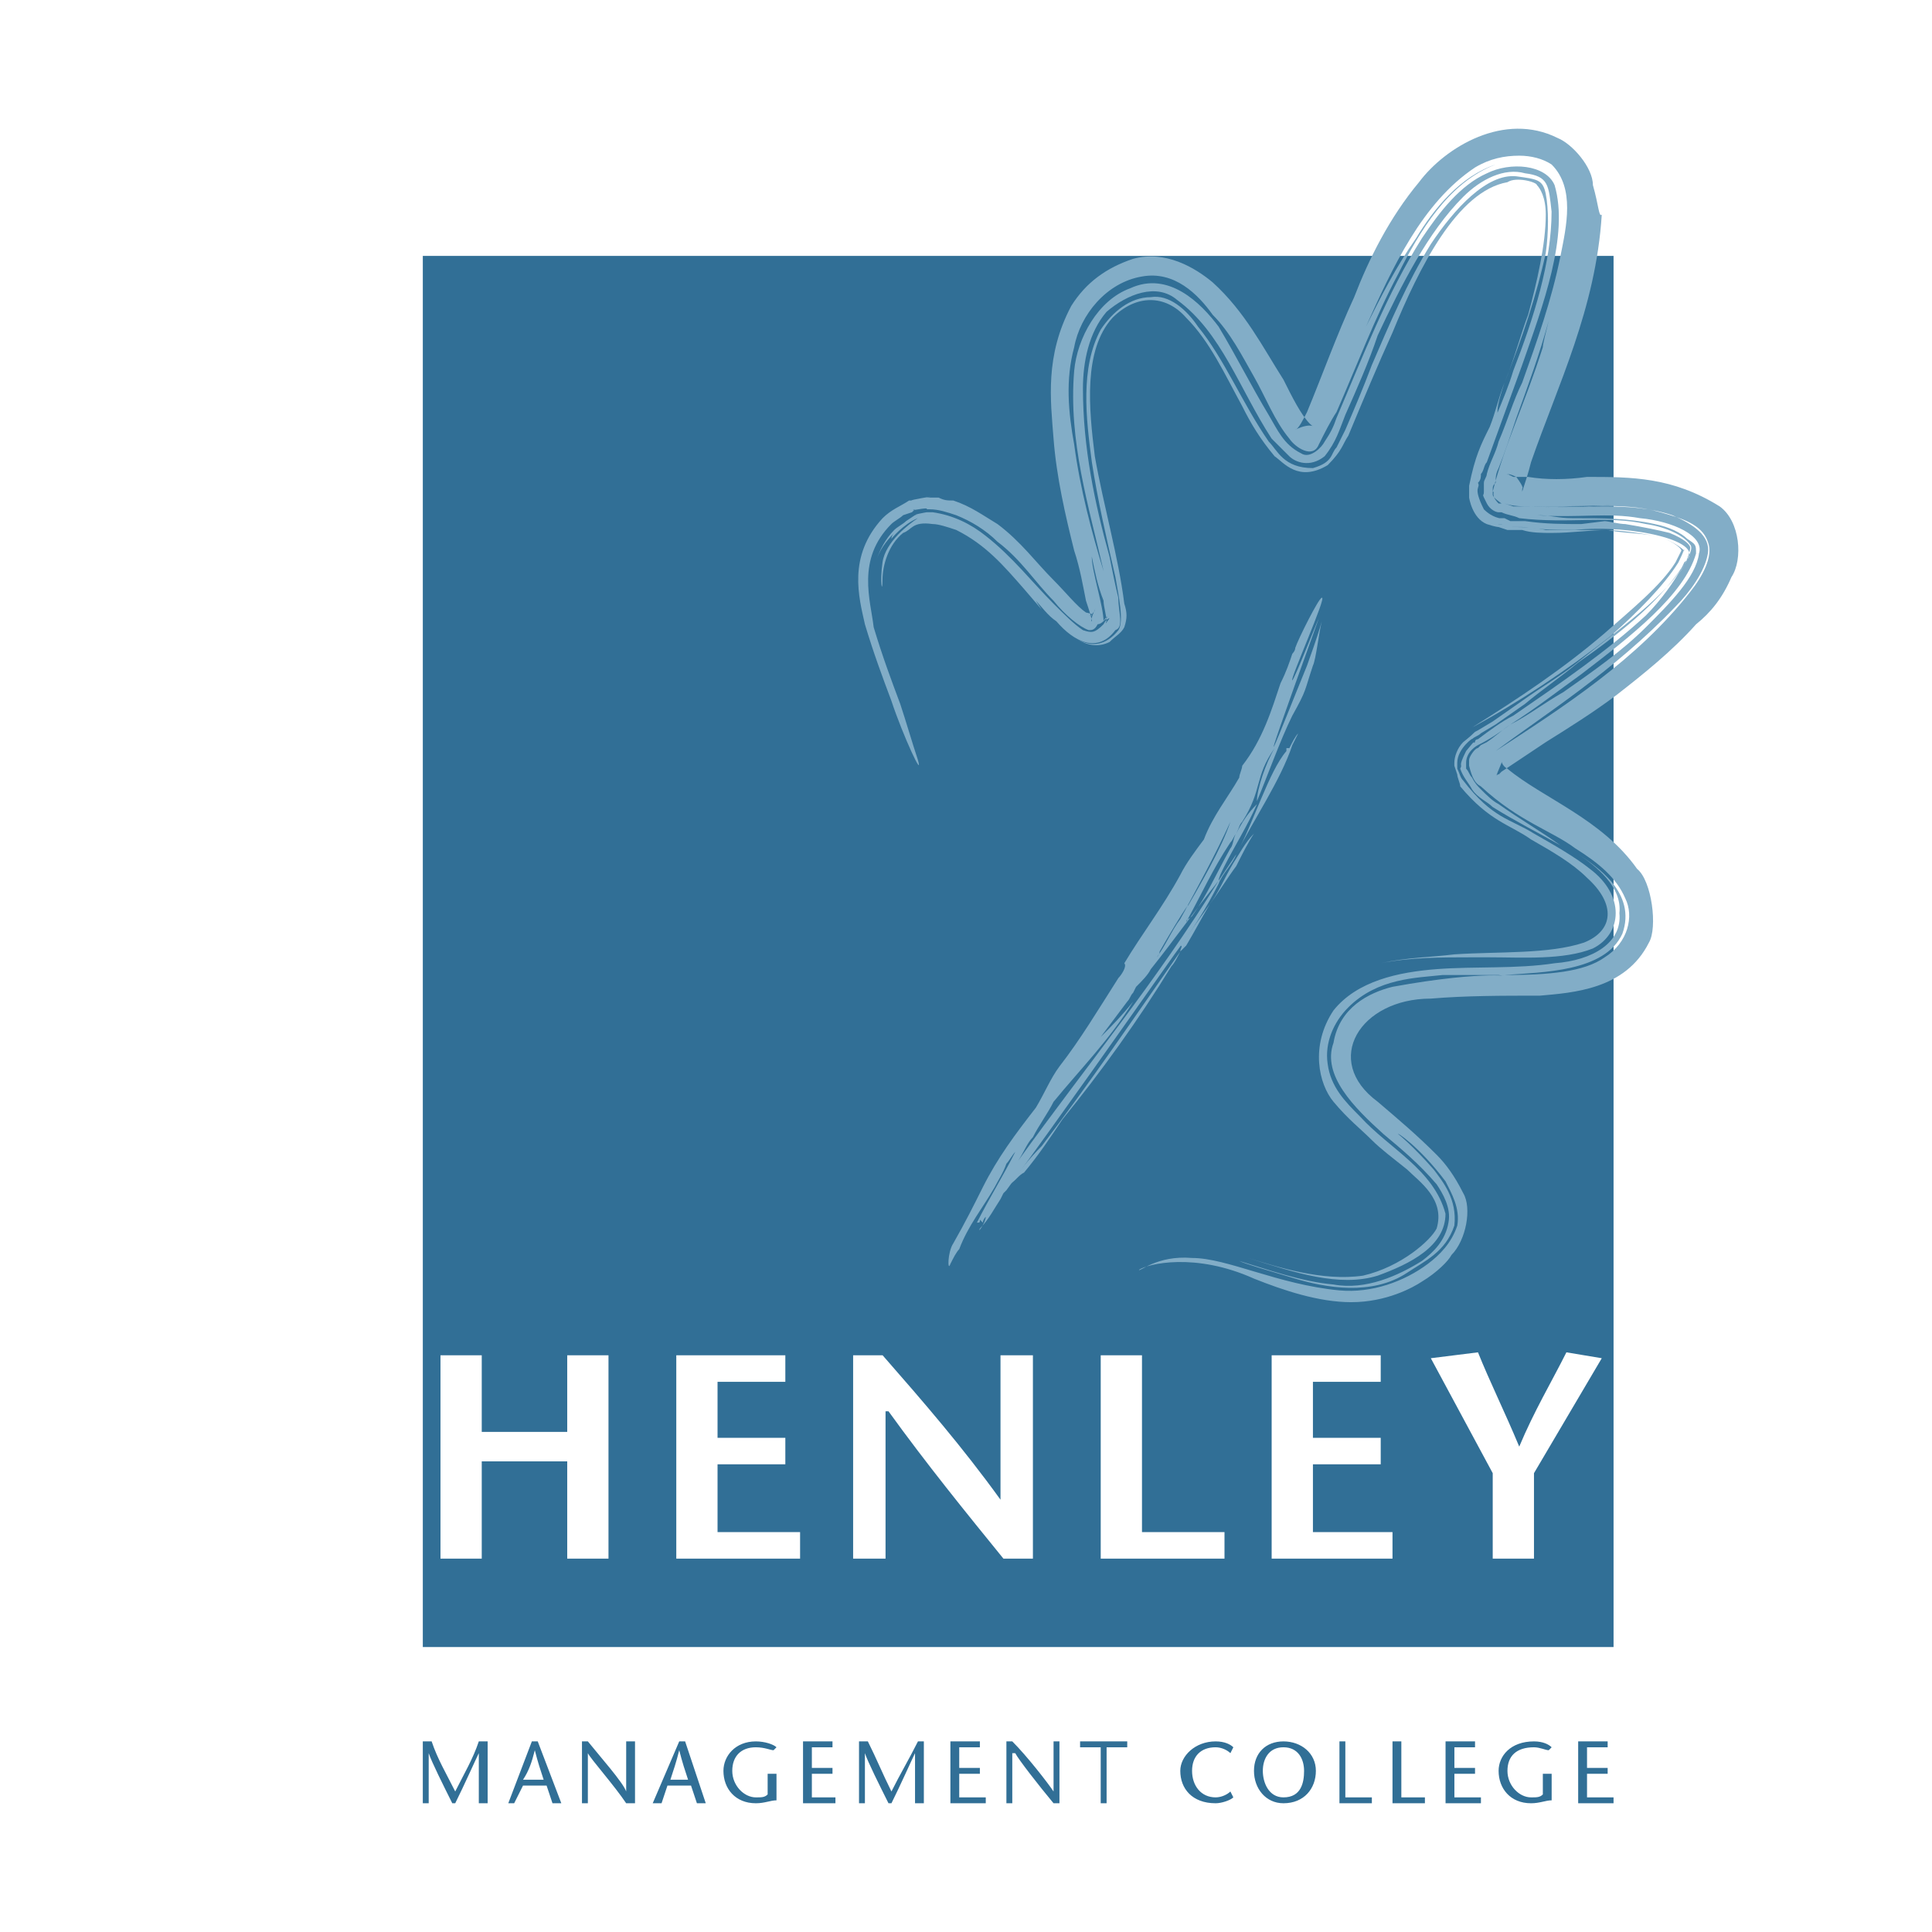
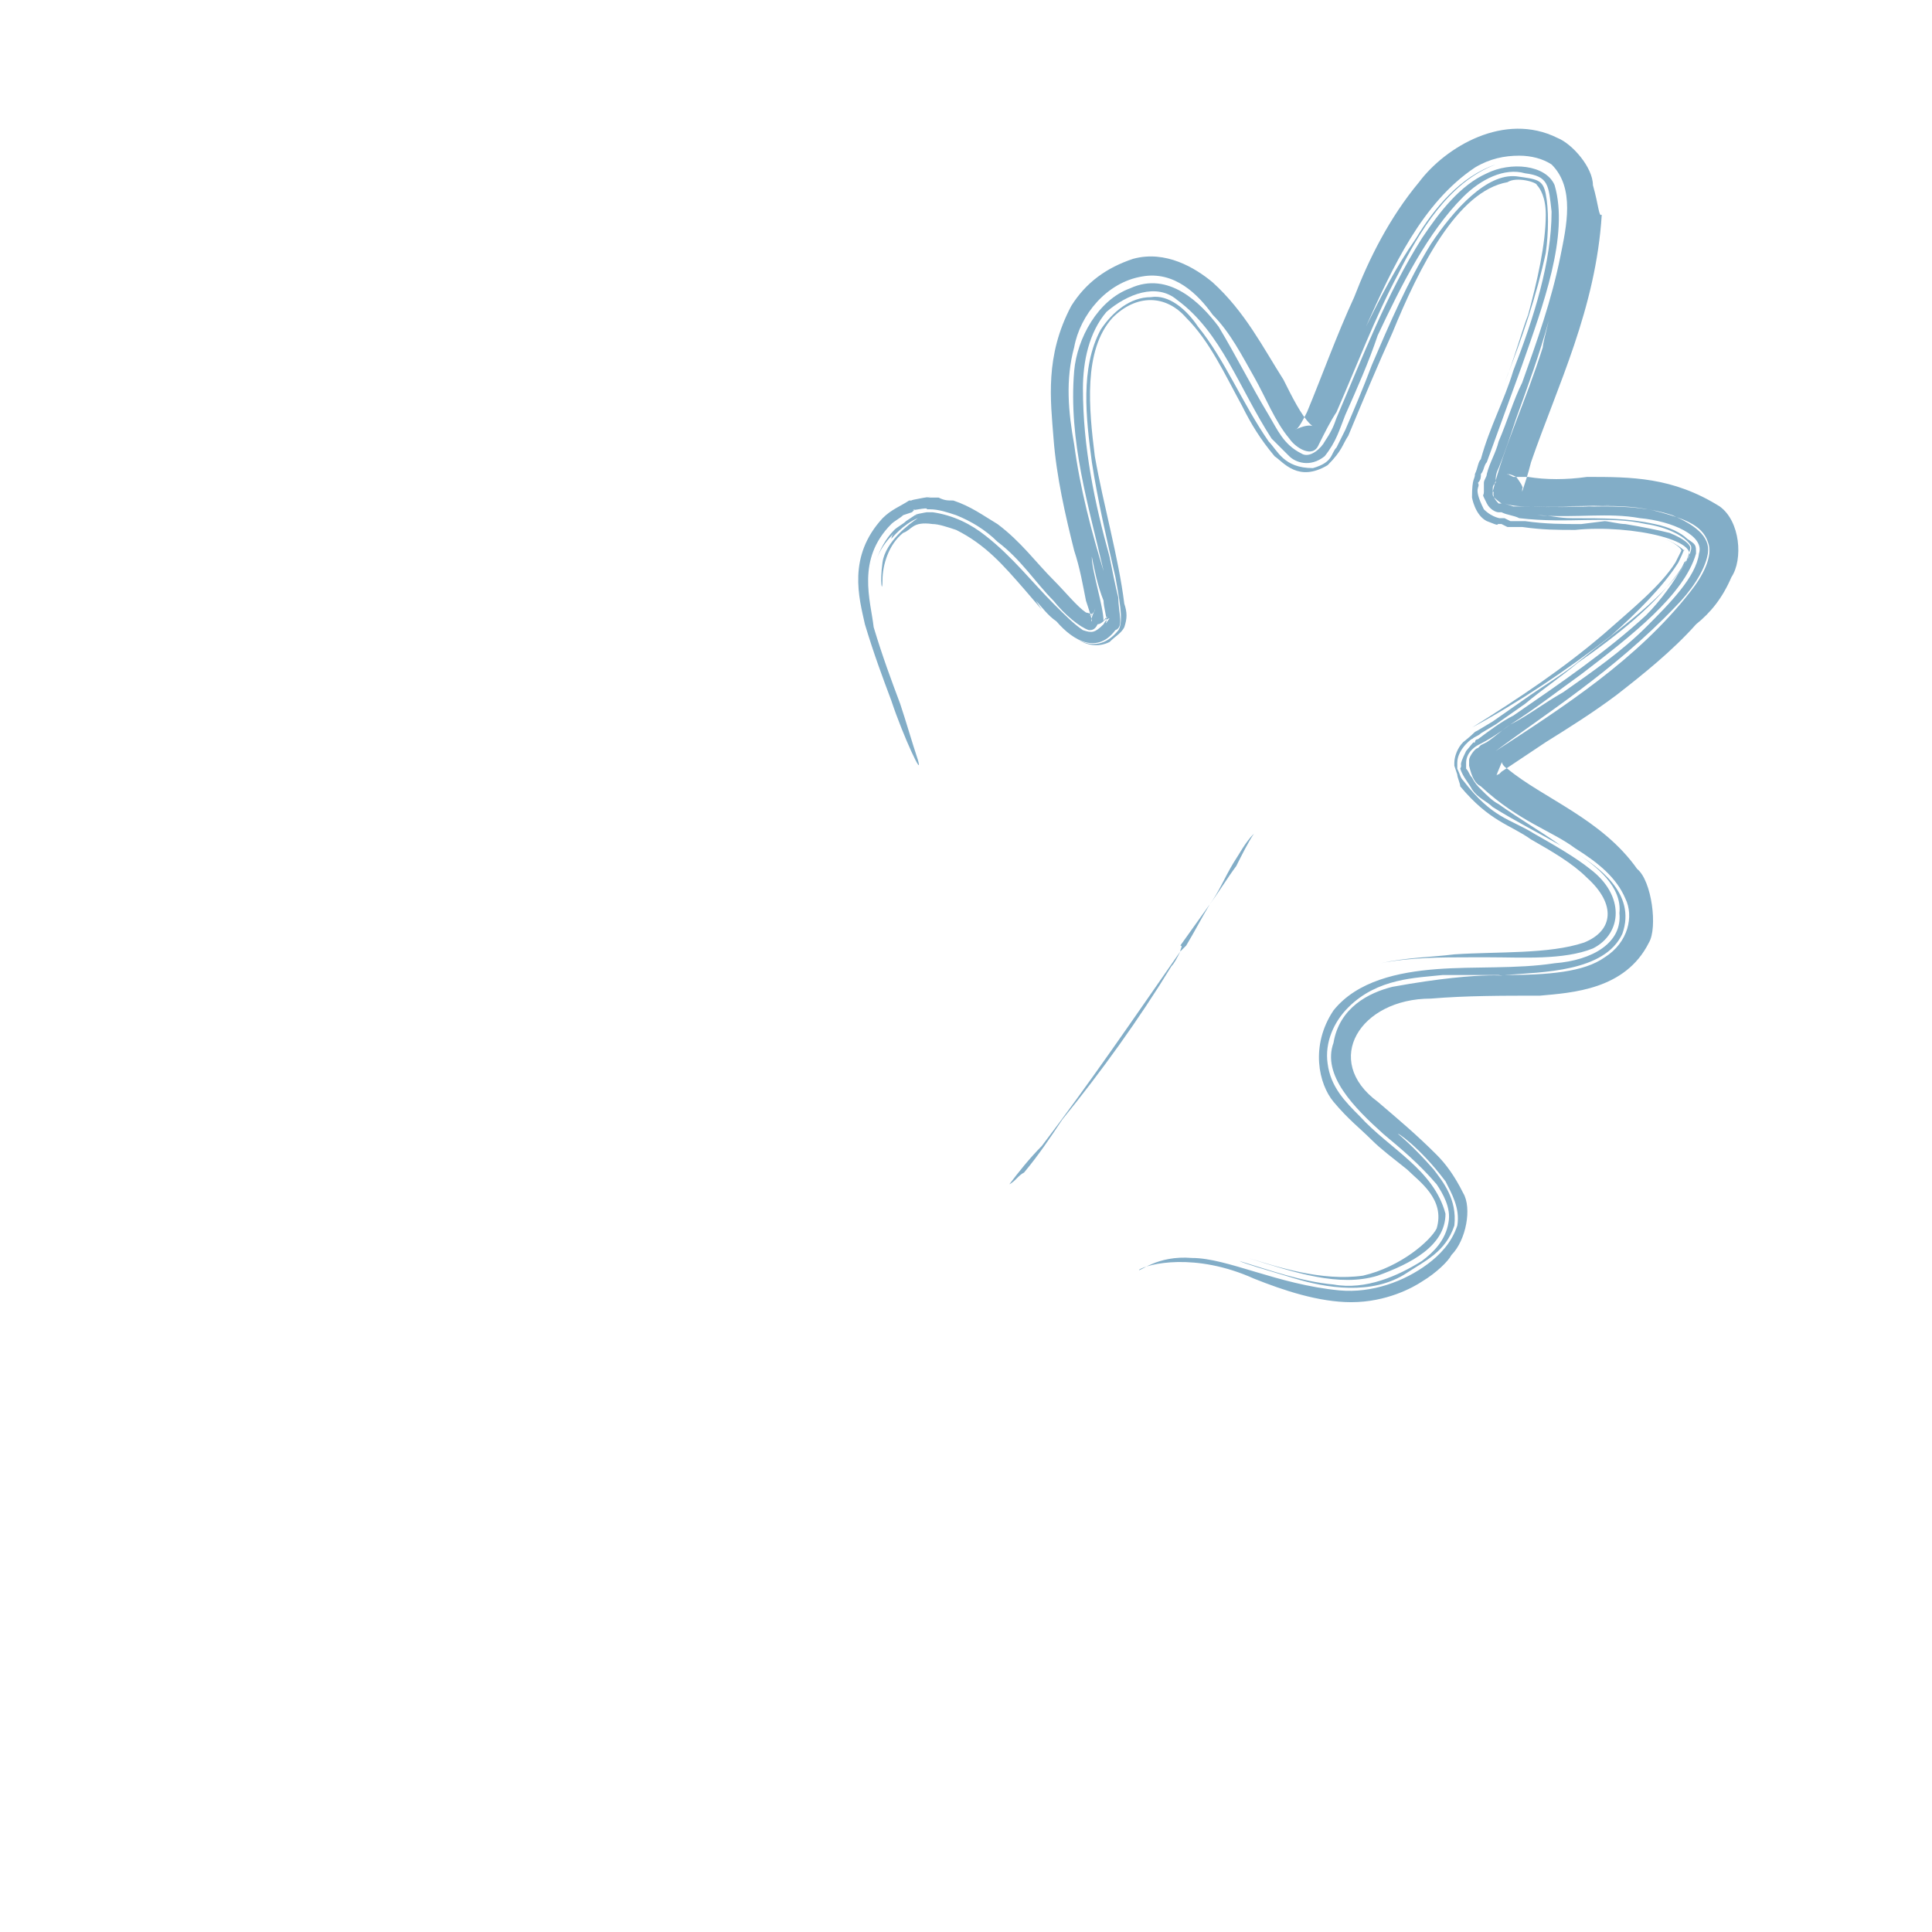
<svg xmlns="http://www.w3.org/2000/svg" width="2500" height="2500" viewBox="0 0 192.756 192.756">
  <g fill-rule="evenodd" clip-rule="evenodd">
-     <path fill="#fff" d="M0 0h192.756v192.756H0V0z" />
-     <path d="M42.184 164.328V25.53h118.801v138.798H42.184zm18.525-29.113h-4.117v7.646h-8.528v-7.646h-4.117v20.291h4.117v-9.705h8.528v9.705h4.117v-20.291zm17.644 0h-10.88v20.291h12.351v-2.646H71.59v-6.764h6.763v-2.646H71.59v-5.588h6.763v-2.647zm24.702 0H99.82v14.41c-3.823-5.295-7.646-9.705-11.763-14.41h-2.94v20.291h3.234v-14.703h.294c3.822 5.293 7.646 9.998 11.468 14.703h2.941v-20.291h.001zm6.763 20.291h12.35v-2.646h-8.232v-17.645h-4.117v20.291h-.001zm27.936-20.291h-10.881v20.291h12.057v-2.646h-7.939v-6.764h6.764v-2.646h-6.764v-5.588h6.764v-2.647h-.001zm15.291 20.291v-8.527l6.764-11.469-3.529-.588c-1.471 2.939-3.234 5.881-4.705 9.408-1.469-3.527-2.939-6.469-4.117-9.408l-4.705.588 6.176 11.469v8.527h4.116z" fill="#316f96" />
    <path d="M88.939 69.933c-.882-2.352-1.764-4.705-2.646-7.646-.588-2.646-1.764-6.763 1.764-10.586.882-.883 1.765-1.177 2.646-1.765h.294c-.588 0 2.941-.588 1.47-.294h1.176c.588.294.882.294 1.471.294 1.765.588 2.94 1.471 4.411 2.353 2.354 1.765 3.822 3.823 5.588 5.587 1.176 1.176 2.352 2.646 3.234 3.234 1.471.294-.295.294.588.294 0-.294.295-.294.295-.588.293-.588-.59 1.176-.295 1.176 0 .294 0 0 0 0 0-.294-.295-1.176-.588-2.059-.295-1.47-.588-3.234-1.176-4.999-.883-3.528-1.766-7.352-2.059-11.174-.295-3.823-.883-8.234 1.764-13.233 1.471-2.353 3.529-3.823 6.176-4.705 3.234-.882 6.176.882 7.939 2.352 3.234 2.941 5 6.47 7.059 9.704.881 1.765 1.764 3.529 2.646 4.411.588.588.293-.294-1.471.588.293 0 .881-1.176 1.176-1.764 1.471-3.529 2.941-7.646 4.705-11.469 1.471-3.823 3.529-7.939 6.469-11.469 2.646-3.528 8.529-7.057 13.822-4.41 1.469.587 3.527 2.94 3.527 4.704.588 2.059.588 3.235.883 2.941-.588 9.41-4.41 17.055-7.057 24.701-.295 1.176-.59 2.058-.883 2.94v-.294s.293 0-.588-1.176c-1.176-.588-.883 0-.883-.294l.588.294h1.471c1.764.294 3.822.294 5.881 0 4.412 0 8.527 0 13.232 2.94 2.059 1.471 2.354 5.293 1.176 7.058-.881 2.059-2.057 3.529-3.527 4.705-2.354 2.647-5.293 4.999-7.939 7.058-2.354 1.765-4.705 3.234-7.059 4.705l-3.527 2.353-.883.588-.295.294c0-.294-.588.882.295-1.176 0-.294 0 .294.588.588 3.529 2.94 9.41 4.999 12.939 9.998 1.469 1.176 2.057 5.881 1.176 7.352-2.354 4.706-7.646 4.999-10.881 5.293-3.822 0-7.352 0-10.881.293-7.057 0-10.879 6.176-5.293 10.293 2.059 1.764 3.824 3.234 5.881 5.293.883.883 1.766 2.059 2.648 3.824.881 1.469.293 4.703-1.178 6.174-.293.588-1.471 1.764-2.939 2.646-.883.588-3.529 2.059-7.059 2.059-3.234 0-6.762-1.176-9.703-2.352-5.881-2.646-10.586-1.471-11.469-.883 0 .293 1.764-1.471 5.293-1.176 3.529 0 8.527 2.646 14.703 3.234 3.234.293 6.469-.883 8.822-2.646 1.176-.883 2.352-2.059 2.939-3.822.295-1.766-.588-3.234-1.176-4.412-2.646-3.529-4.998-4.998-4.705-4.705 0 0 1.471 1.176 3.529 3.529.883 1.176 2.352 2.941 2.059 5.588-.883 2.646-2.941 3.527-4.705 4.703-3.529 2.354-8.234 1.471-11.174.59-2.941-.883-5-1.471-5.588-1.766 2.941.883 6.176 2.059 9.41 2.354 3.234.588 6.469-.883 8.822-2.354 1.176-.881 2.352-2.059 2.646-3.822.293-1.471-.588-2.939-1.178-3.822-1.764-2.059-3.527-3.529-5.293-5-2.939-2.646-6.174-5.881-4.998-9.115.588-3.529 3.529-5 5.881-5.588 9.705-1.764 12.352-.881 10.586-1.176h-5.586c-2.646.295-6.471.295-9.41 3.234-1.471 1.471-2.354 3.529-2.059 5.588.293 2.352 1.764 3.822 3.234 5.293 2.941 3.234 7.352 5.293 8.527 9.703 0 3.234-3.527 5-6.764 6.176-3.822 1.176-8.232-.295-12.938-1.764 2.939.881 7.352 2.352 11.469 1.764 3.822-.883 6.762-3.529 7.35-4.705.883-2.939-1.764-4.705-2.939-5.881-1.471-1.176-2.646-2.059-3.529-2.941-1.176-1.176-2.352-2.059-3.822-3.822s-2.352-5.588 0-9.115c2.352-2.941 6.469-3.824 10.291-4.117 3.824-.295 7.941 0 11.764-.588 3.822-.294 6.764-2.059 6.469-5 .295-2.646-2.352-4.705-4.117-5.881 1.766 1.176 5.883 3.823 4.412 7.939-1.766 3.822-7.939 3.822-11.762 4.117 4.41 0 7.939-.295 9.996-1.764 2.354-1.471 2.941-4.117 2.059-5.881-.881-2.059-2.646-3.529-4.998-5-2.354-1.764-5.588-2.646-9.41-6.175-.588-.294-.883-.882-1.176-2.059v-.588c0-.294.588-1.177.881-1.177l.295-.294.588-.294c.883-.588 1.471-1.176 2.354-1.765 1.764-.882 3.234-2.058 5.293-3.234 2.939-2.059 5.881-4.117 8.232-6.47 2.354-2.353 5-4.999 5.293-7.351.588-1.765-2.646-3.235-5.881-3.529-3.234-.588-6.176 0-10.291-.294 1.469 0 2.059.294 3.527.294 3.234 0 5.588 0 8.234.588 1.471.294 2.646.882 3.234 1.47.883.588.883.588.883 1.471-1.176 4.117-6.469 8.233-11.469 12.056-2.059 1.471-4.705 3.529-7.057 4.999-1.178.882-2.059 1.471-3.236 2.059 0 0-1.176.588-1.176 1.765v.588c.295.294.295.588.588.882.295.588.588.882.883 1.176.588.588 1.176 1.176 1.764 1.47 2.059 1.47 4.117 2.646 6.176 4.117-2.059-1.176-4.41-2.353-6.764-3.823-.588-.588-1.471-.882-2.059-1.764-.293-.588-.881-1.176-1.176-2.059.295-.588-.295 0 .588-1.765 1.176-1.47.588-.588.883-.882 0-.294.293-.294.293-.294 1.178-.882 2.354-1.765 3.529-2.353 4.705-3.234 9.41-6.469 13.232-9.999 1.471-1.47 2.941-3.528 3.529-4.705-2.354 3.528-6.469 6.763-10.293 9.41-1.764 1.47-3.527 2.646-5.293 4.117l-2.939 2.058-1.471.882c-.295.294-.588.294-.883.588.295-.294-1.471.882-1.471 2.353v.588c.295.588.295.882.59 1.176 2.939 3.823 4.705 3.823 7.057 5.293 2.059 1.176 4.117 2.353 5.588 3.529 3.527 2.647 3.234 6.469.293 7.94-2.939 1.176-7.057.882-10.291.882h-2.059c-2.646 0-5.881 0-8.822.588 2.646-.588 4.998-.588 7.352-.883 4.41-.294 9.41 0 12.939-1.176 2.939-1.176 3.234-3.822.293-6.469-1.471-1.47-3.529-2.646-5.586-3.823-2.059-1.471-4.117-1.765-7.059-5.293 0-.294-.295-.882-.295-1.177l-.293-.882v-.294c0-.588.293-1.471.883-2.059 1.469-1.176.881-.882 1.469-1.176l1.471-.882 2.941-2.059c2.059-1.47 4.117-2.646 5.881-4.116 3.234-2.647 9.115-6.764 10.293-9.705 2.646-2.058-5.293-3.823-10.881-3.235-1.764 0-3.234 0-5.293-.294h-1.471l-.588-.294h-.295c-.293 0 .295.294-1.176-.294-1.176-.588-1.471-2.353-1.471-2.353 0-2.058.295-1.764.295-2.352.293-.588.293-1.176.588-1.47.883-3.235 2.354-5.882 3.234-8.823 2.059-5.293 3.822-10.88 3.822-15.879-.293-2.646-.293-3.528-2.646-3.822-2.057-.588-4.41.588-6.174 2.353-3.529 3.528-6.176 8.821-8.529 13.821-.881 2.646-2.059 5.293-3.234 7.94-.588 1.47-.881 2.646-2.059 4.116-1.469 1.177-2.939.589-3.527 0l-1.766-1.764c-3.234-5-4.998-10.586-9.41-13.821-2.059-1.765-4.998-.588-7.057 1.176-1.766 2.059-2.354 4.999-2.354 7.646 0 5.881 1.178 11.468 2.648 16.762.293 1.47.586 2.941.881 4.117 0 1.47.588 2.94-.295 3.235-1.764 2.353-4.115 1.176-5.881-.882-.881-.588-1.469-1.471-2.059-2.059l.59.882-1.766-2.058c-2.059-2.353-3.822-4.411-6.763-5.882-.882-.294-1.765-.588-2.353-.588-2.059-.294-2.059.588-2.94.882-1.47 1.176-2.059 3.235-2.059 4.705s-.294.293 0-1.765 2.646-3.823 3.529-4.411c-1.47.588-2.646 2.058-2.646 2.058s0-.294.293-.588c-.882.882-1.47 1.764-1.764 2.646.294-.882.882-2.059 1.764-2.941.294-.294.883-.588 1.177-.882l.882-.588h.294c-.882 0 .882-.294.882-.294h.588c2.059.294 3.823 1.176 5.293 2.353 2.646 2.059 4.705 4.705 6.764 6.763 1.176 1.176 2.059 2.059 2.939 2.647.883.294 1.178.294 2.059-.588 0 0 .295-.588.59-.588-.59.882-.295.294-.295.294 0-.588-.295-1.471-.295-2.059-.588-1.47-.881-2.94-1.176-4.411 0 1.47 1.176 4.999 1.176 6.469 0 0 0 .294 0 0-.293.294.59-.882.295-.294-.295.294-.588.588-.883.588-.293.588-.588.588-.883.588-.881-.294-2.352-1.471-3.527-2.941-1.766-1.765-3.234-4.117-5.588-5.881-1.176-1.177-2.646-2.059-4.117-2.646-.882-.294-1.765-.589-2.646-.589h-.294c.294-.294-2.058.294-1.176 0l-.294.294-.882.294c-.294.294-.883.588-1.176.882-3.529 3.529-2.059 7.646-1.764 10.292.882 2.941 1.764 5.293 2.646 7.646.588 1.764 1.176 3.823 1.764 5.587.597 2.069-1.461-2.342-2.638-5.871zm66.752-44.403c.588-2.94 1.471-6.763-.883-9.116-.881-.588-2.057-.882-3.234-.882-1.469 0-2.939.294-4.41 1.176-5.293 3.529-8.234 9.998-10.881 15.879 1.471-2.94 2.941-5.881 5-8.822 1.764-2.941 4.41-6.175 7.939-7.352-4.705 1.764-7.646 6.763-9.705 10.88-2.352 4.411-4.117 9.116-6.174 13.821-.59.882-1.178 2.058-1.766 3.234-.588 1.471-2.352.294-2.939-.588-1.471-1.765-2.354-4.117-3.529-6.176-1.176-2.058-2.354-4.411-4.117-6.175-1.471-2.059-3.822-4.411-7.057-3.823-3.529.588-6.176 3.823-6.764 7.058-.883 3.234-.588 6.47 0 9.704.588 4.411 1.764 8.822 2.939 12.645-1.471-6.47-3.527-12.938-2.939-19.997.293-3.234 2.352-7.057 5.586-8.233 3.824-1.764 7.059 1.47 8.822 3.823 1.764 2.941 3.234 5.881 5 8.822.881 1.47 1.471 2.94 3.234 3.822.883.589 2.059-.588 2.352-1.176.588-.882.883-1.471 1.178-2.353 2.646-6.175 4.998-12.351 8.527-17.938 1.764-2.647 3.822-5.293 6.469-6.469 2.354-1.176 5.881-.882 6.764 1.176 1.471 5-1.176 12.057-3.234 17.938-1.176 3.234-2.354 6.469-3.529 9.704-.293.294-.293.882-.588 1.176 0 .294 0 .588-.295.882.295.588-.588.294.59 2.646.881.883 1.764.883 1.469.883h.59l.588.294h1.469c2.059.294 3.824.294 5.588.294l2.352-.294c.295 0 1.471.294 2.059.294 1.766.294 3.234.588 4.412.882 1.471.588 2.059 1.176 2.059 1.47s-.295 1.47-1.178 2.646c1.178-1.764 1.471-2.646 1.178-2.94-.588-.882-2.354-1.765-4.412-2.059-3.822-.882-7.645 0-12.645-.588-.588-.294-1.176-.294-1.764-.588h-.295c-.293 0-.881-.294-1.176-.882-.588-1.176-.293-.588-.293-1.176v-.883c0-.293.293-.588.293-.882.295-1.176.883-2.059 1.176-3.234.883-2.059 1.471-4.117 2.354-5.882 1.469-4.113 2.938-8.23 3.82-12.641zM154.516 32c-.883 3.235-2.059 6.469-3.234 9.704-.588 1.764-1.176 3.528-1.766 4.999-.293.588-.293.882-.293 1.47-.295.294-.295.294-.295.883.295 0-.293.294.588 1.176h.59c.881.294 1.764.294 2.646.294 4.998.294 9.703-.588 14.113.883 2.059.882 3.824 2.058 3.529 3.823-.295 1.764-1.764 3.822-3.234 5.292-6.176 6.47-13.232 10.881-17.938 14.409 6.764-4.411 14.115-9.115 19.408-15.879 1.176-1.47 2.352-3.528 1.764-4.999-.588-1.765-2.646-2.353-4.705-2.941-4.117-1.176-8.234-.294-12.938-.588 8.82 0 9.408-.294 5.881 0h-7.646l-.881-.294h-.295s-.883-.588-.883-.882v-.294c1.178-4.705 3.234-8.822 5-14.409.001-.295.294-1.471.589-2.647z" fill="#82adc7" />
    <path d="M108.936 46.115c.588 3.822 1.471 7.645 2.352 11.468.295 1.765.883 4.411.295 5.293-1.176 1.47-2.646 1.764-4.117.882.883.588 2.059.882 3.236.294.586-.588 1.176-.882 1.469-1.471.295-.882.295-1.47 0-2.353-.588-4.705-2.059-9.704-2.939-14.703-.59-4.705-1.178-10.586 1.764-13.821 2.352-2.353 5.293-2.353 7.352 0 2.352 2.353 3.822 5.587 5.588 8.822.881 1.764 1.764 3.235 3.234 4.999.883.589 2.352 2.646 5.293.883 1.471-1.471 1.471-2.059 2.059-2.941 1.471-3.529 2.939-7.057 4.41-10.292 2.646-6.47 6.469-14.115 11.469-14.998.883-.588 2.941 0 2.941.294.293.294.881 1.177.881 2.941 0 2.94-.881 6.763-1.764 9.998-.588 1.471-1.471 4.705-2.352 6.763 1.764-4.411 3.234-8.822 4.115-12.938.295-2.059.295-4.411 0-5.881-.293-1.471-.881-1.471-2.939-1.765-2.941-.294-6.176 3.234-8.529 6.764-2.352 3.822-4.115 7.939-5.881 12.057-.881 2.352-1.764 4.411-2.646 6.469l-.881 1.765c-.59.588-.295 1.471-2.354 2.059-2.939 0-3.529-1.765-4.41-2.646-2.646-3.823-4.412-8.234-7.059-11.469-1.176-1.764-2.939-3.235-4.705-2.94-2.059 0-3.822 1.47-4.998 3.235-2.06 3.822-1.472 8.821-.884 13.232zM160.102 63.17c-4.115 3.529-8.527 6.469-13.232 9.41 4.412-2.352 9.705-5.881 13.822-9.116 2.646-2.353 5.293-4.999 6.762-7.352.59-1.176.59-1.47.59-1.176-.295-.294-1.471-1.176-2.941-1.47 1.471.294 2.646 1.176 2.646 1.47.588-.294 0 0 0 0l-.588 1.176c-1.472 2.353-4.411 4.705-7.059 7.058z" fill="#82adc7" />
-     <path d="M150.105 38.174c-.59 1.471-.883 2.941-1.471 4.411-.883 1.765-1.471 2.94-2.059 5.881v1.176s.293 2.059 1.764 2.647c.883.294 1.176.294 1.176.294l.883.294h1.471c.883.294 2.059.294 2.939.294 2.059 0 3.824-.294 5.588-.294 1.176.294 3.234.294 4.705.588-1.471-.294-3.822-.588-5-.588h-5.881c-1.176-.294-2.352-.294-3.234-.294l-.881-.294h-.59c-.293 0-2.646-1.471-2.352-2.353-.295-2.646.293-2.058.293-2.94.59-2.059 1.471-3.823 2.059-5.587-.292-.293.001-1.47.59-3.235zM95.115 124.041c1.176-2.059 2.059-3.822 2.94-5.588 1.471-2.939 3.236-5.293 5.293-7.939.883-1.471 1.471-2.939 2.354-4.117 2.059-2.646 3.822-5.586 5.881-8.82.295-.295.883-1.178.588-1.471 1.766-2.941 3.824-5.588 5.588-8.822.588-1.176 1.471-2.353 2.352-3.529.883-2.353 2.354-4.117 3.529-6.175 0-.294.295-.882.295-1.176 2.059-2.646 2.939-5.587 3.822-8.233.588-1.177.883-2.059 1.176-2.941 0 0 .295-.294.295-.588.293-.882 2.352-4.999 2.646-4.999.588-.294-3.234 8.234-2.941 8.234.295-.294 2.354-5.587 2.646-6.175-7.645 21.172-3.822 11.174-1.176 4.705.295-.882.883-2.353 1.471-4.411-.295 1.176-.588 3.823-.883 4.411-.883 2.646-.588 2.353-2.059 4.999-1.176 2.353-2.646 6.469-3.529 8.527 0-1.176.883-3.822 1.766-5.293-2.059 2.941-1.176 4.117-3.234 7.352-.295.294-.295.588-.59 1.176-.293.294-.293.588-.588.882-1.764 2.646-2.939 5.293-4.41 7.939 0-.294.293-.294.588-.588 1.471-2.058 2.352-4.117 3.822-6.764.295-.294.295-1.176.588-1.47.59-1.176 1.178-2.059 2.059-2.94-.881 2.058-2.352 4.411-3.234 6.175-.293.588-.588 1.176-.588 1.47l1.764-2.646c1.766-3.235 3.236-8.234 5-10.292v-.294h.295c.293-.588.588-1.176.881-1.47l-.588 1.176c-1.176 3.529-3.822 7.352-5.588 10.88-.293.882-1.469 2.059-1.764 2.941-1.176 2.352-2.646 4.705-4.41 7.057-5.588 7.939-11.176 15.879-16.762 23.525l-.588.588.293-.293-.293.588c-.588.881-1.178 2.057-2.059 2.939-.295.588.588-.588.588-1.176-.295.293-.295.588-.295.588l-.293-.295c0 .295 0 .295-.295.295 1.176-2.352 2.646-4.705 3.824-7.057-.295.293-.59.881-.883 1.176-.295.883-.883 1.764-1.176 2.352-1.178 2.059-2.647 3.824-3.53 6.176-.294.295-.588.883-.882 1.471-.295.879-.295-1.177.294-2.06zm19.701-27.348c-.293.588-.881 1.176-1.471 1.764l-.293.588c-.295.295-.295.588-.588.883l-2.646 3.529c1.176-1.176 2.059-2.059 3.234-3.529-2.352 3.822-5.293 6.764-7.939 9.998-.588 1.176-1.471 2.352-2.059 3.529-.588.588-.883 1.471-1.471 2.352 6.764-9.41 13.82-17.938 19.996-27.936-2.35 2.941-4.409 5.881-6.763 8.822zm.588-1.176c.883-1.177 1.471-2.647 2.354-3.823 2.059-3.528 4.117-7.058 4.998-9.704-1.471 3.235-3.234 6.47-4.998 9.704 1.764-2.94.293-.882-2.059 3.235 0 0 0 .294-.295.588z" fill="#82adc7" />
    <path d="M103.938 114.336c-1.178 1.178-2.354 2.648-3.236 3.824.59-.295.883-.883 1.471-1.176 1.471-1.766 2.646-3.529 3.822-5.295 3.824-4.705 7.646-9.998 10.881-15.291.295-.293.588-.881.883-1.47-4.706 6.763-9.118 13.234-13.821 19.408zM123.344 86.401c.59-1.176 1.178-2.353 1.766-3.235-.883.882-1.471 2.059-2.059 2.941-.883 1.47-1.471 2.94-2.354 4.117.883-1.177 1.766-2.647 2.647-3.823z" fill="#82adc7" />
    <path d="M117.758 94.929l.588-.588c.883-1.47 1.471-2.646 2.352-4.116l-2.939 4.116c.292-.001-.001.294-.001.588z" fill="#82adc7" />
-     <path d="M48.653 179.912h-.882v-4.998c-.294.588-1.471 3.234-2.353 4.998h-.294c-.882-1.764-2.059-4.117-2.353-4.998v4.998h-.588v-6.174h.882c.588 1.764 1.47 3.232 2.353 4.998.882-1.766 1.764-3.234 2.353-4.998h.882v6.174zM52.182 177.561c.588-.883.882-1.766 1.176-2.941.294 1.176.588 2.059.882 2.941h-2.058zm.882-3.823l-2.353 6.174h.588l.882-1.764h2.353l.588 1.764h.882l-2.353-6.174h-.587zM63.356 179.912h-.882c-1.176-1.764-3.529-4.41-3.823-4.998v4.998h-.588v-6.174h.588c1.176 1.469 3.529 4.115 3.823 4.998v-4.998h.882v6.174zM66.885 177.561c.294-.883.588-1.766.882-2.941.294 1.176.588 2.059.882 2.941h-1.764zm.882-3.823l-2.646 6.174h.882l.588-1.764h2.353l.588 1.764h.882l-2.059-6.174h-.588zM77.471 176.971v2.648c-.588 0-1.176.293-2.059.293-2.059 0-3.235-1.471-3.235-3.234 0-1.471 1.176-2.939 3.235-2.939.882 0 1.765.293 2.059.588l-.294.293c-.294 0-.882-.293-1.765-.293-1.47 0-2.353.881-2.353 2.352s1.176 2.646 2.353 2.646c.588 0 .882 0 1.176-.293v-2.061h.883zM83.058 174.326H81v2.059h2.058v.586H81v2.353h2.352v.588h-3.234v-6.174h2.94v.588zM92.174 179.912h-.882v-4.998c-.294.588-1.47 3.234-2.353 4.998h-.294c-.882-1.764-2.059-4.117-2.353-4.998v4.998h-.588v-6.174h.882c.882 1.764 1.47 3.232 2.353 4.998.882-1.766 1.764-3.234 2.646-4.998h.588v6.174h.001zM97.762 174.326h-2.059v2.059h2.059v.586h-2.059v2.353h2.647v.588h-3.529v-6.174h2.941v.588zM105.701 179.912h-.588c-1.471-1.764-3.529-4.41-3.822-4.998h-.295v4.998h-.588v-6.174h.588c1.471 1.469 3.529 4.115 4.117 4.998v-4.998h.588v6.174zM109.818 179.912v-5.586h-2.058v-.588h4.705v.588h-2.059v5.586h-.588zM122.756 174.914c-.293-.295-.881-.588-1.471-.588-1.469 0-2.352.881-2.352 2.352s.883 2.646 2.352 2.646c.59 0 1.178-.293 1.471-.588l.295.588c-.295.295-1.176.588-1.766.588-2.352 0-3.527-1.471-3.527-3.234 0-1.471 1.471-2.939 3.527-2.939.883 0 1.471.293 1.766.588l-.295.587zM128.051 179.324c-1.471 0-2.059-1.471-2.059-2.646s.588-2.352 2.059-2.352c1.469 0 2.057 1.176 2.057 2.352s-.294 2.646-2.057 2.646zm0 .588c2.057 0 3.234-1.471 3.234-3.234s-1.471-2.939-3.234-2.939c-1.766 0-2.941 1.176-2.941 2.939s1.175 3.234 2.941 3.234zM133.637 173.738h.588v5.586h2.646v.588h-3.234v-6.174zM138.93 173.738h.882v5.586h2.352v.588h-3.234v-6.174zM147.164 174.326h-2.059v2.059h2.059v.586h-2.059v2.353h2.647v.588h-3.529v-6.174h2.941v.588zM154.809 176.971v2.648c-.588 0-1.176.293-2.057.293-2.059 0-3.236-1.471-3.236-3.234 0-1.471 1.178-2.939 3.529-2.939.883 0 1.471.293 1.764.588l-.293.293c-.295 0-.883-.293-1.471-.293-1.764 0-2.646.881-2.646 2.352s1.176 2.646 2.354 2.646c.588 0 .881 0 1.176-.293v-2.061h.88zM160.396 174.326h-2.058v2.059h2.058v.586h-2.058v2.353h2.646v.588h-3.529v-6.174h2.941v.588z" fill="#316f96" />
  </g>
</svg>